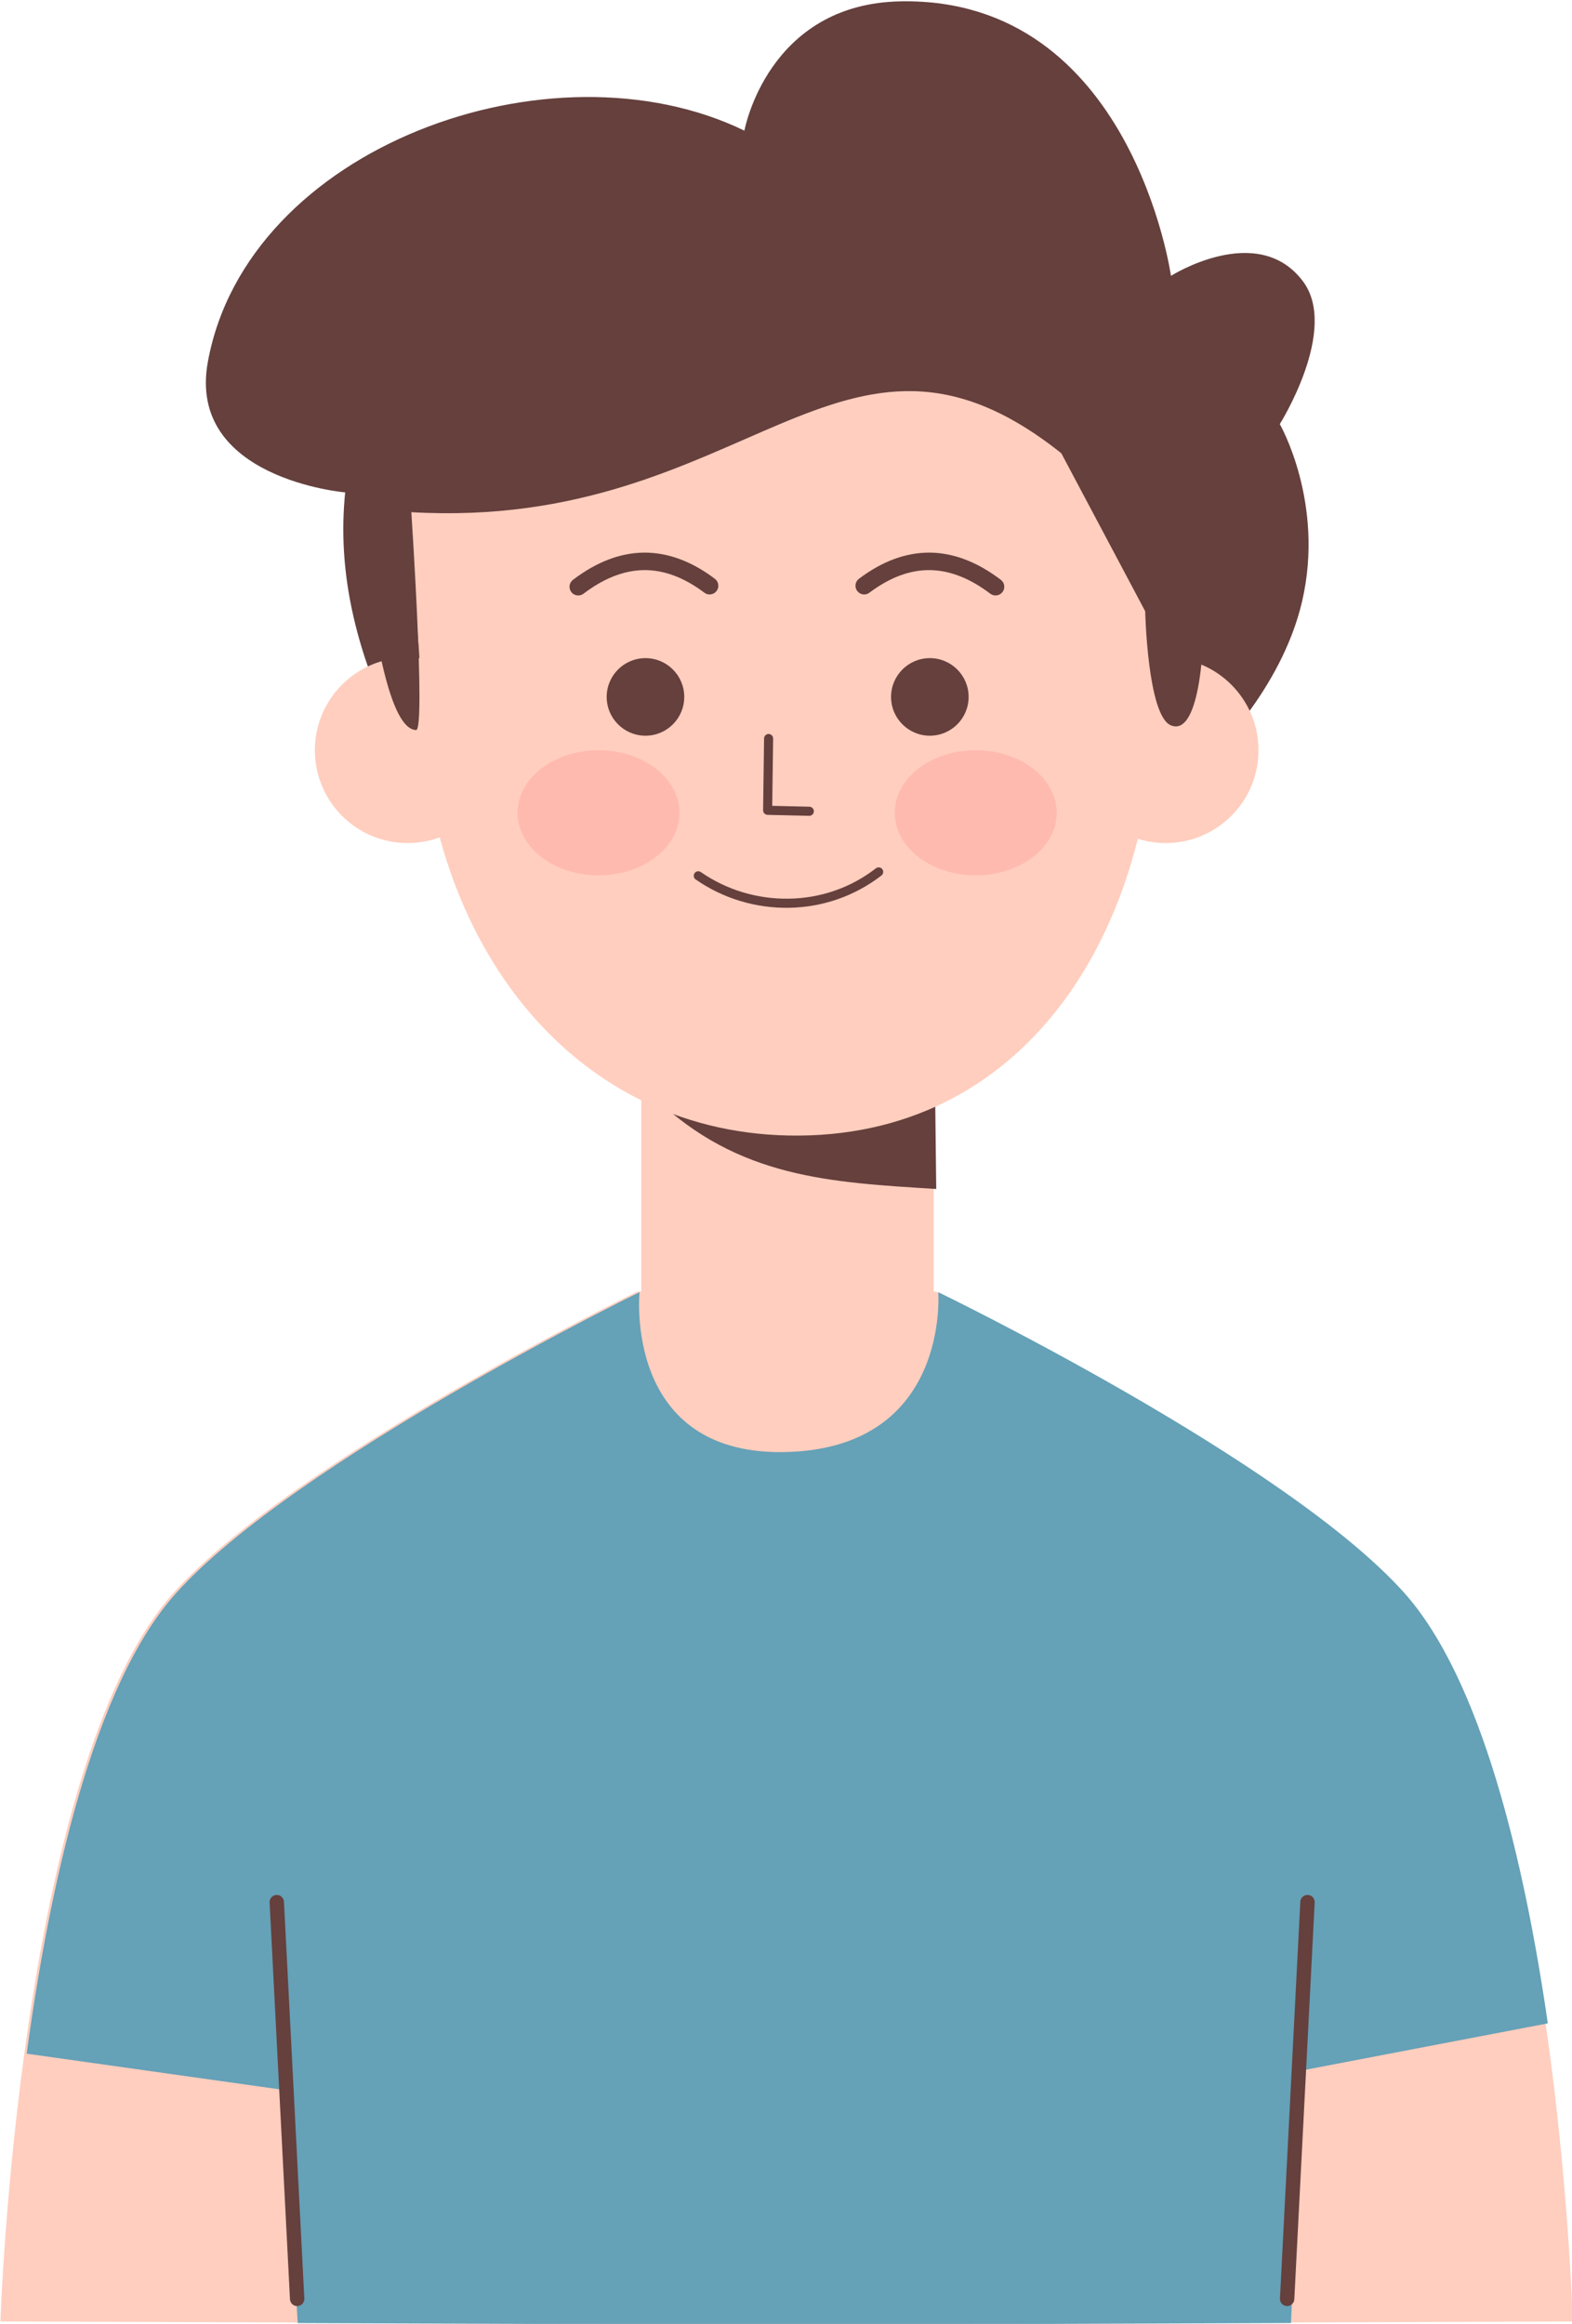
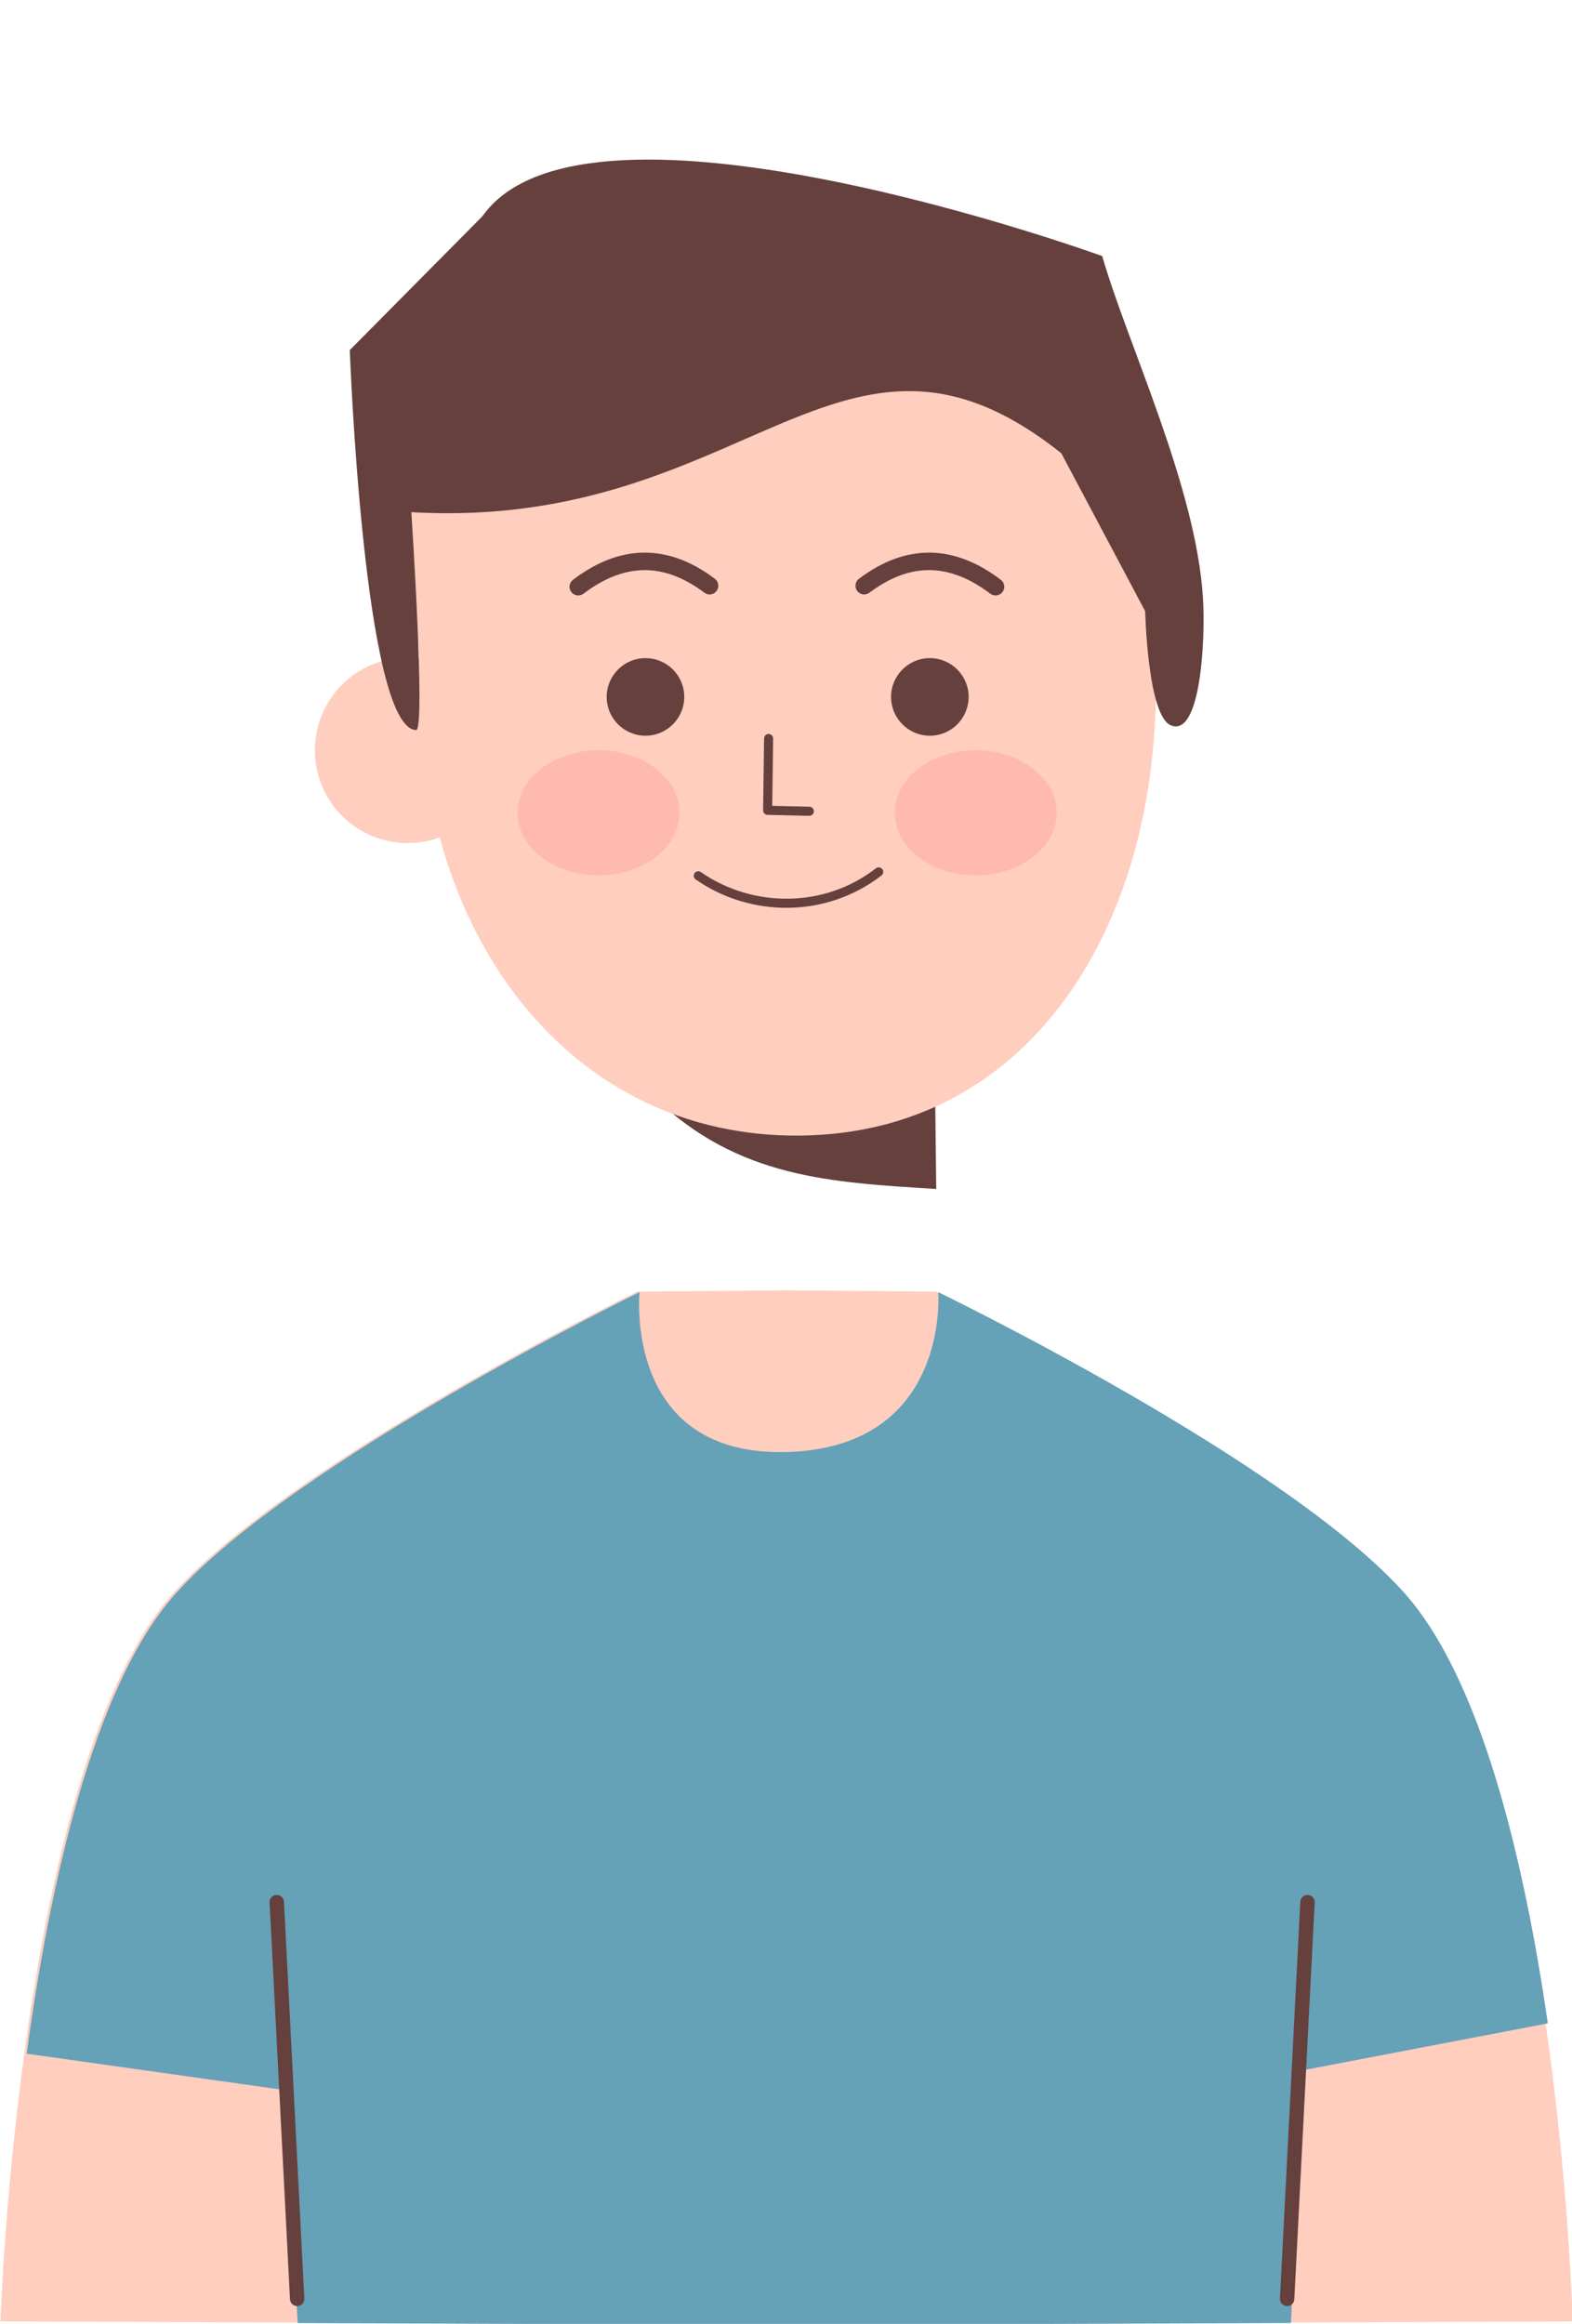
<svg xmlns="http://www.w3.org/2000/svg" clip-rule="evenodd" fill-rule="evenodd" height="1806.2" preserveAspectRatio="xMidYMid meet" stroke-linejoin="round" stroke-miterlimit="2" version="1.0" viewBox="0.0 -2.8 1222.1 1806.2" width="1222.1" zoomAndPan="magnify">
  <g>
    <g>
      <g id="change1_1">
-         <path d="M7028.61,7215.26C6938.63,7175.17 6796.48,7222.1 6778.22,7314.34C6768.31,7364.37 6842.31,7370.17 6842.31,7370.17C6838.61,7403.83 6847.13,7434.3 6860.82,7463.42C6860.82,7463.42 6900.6,7502.5 6945.16,7520.35C6993.58,7539.74 7173.48,7504.19 7173.48,7504.19L7245.23,7484.09C7245.23,7484.09 7279.07,7455.43 7288.85,7416.83C7299.54,7374.61 7278.44,7340.92 7278.44,7340.92C7278.44,7340.92 7306.2,7300.45 7289.22,7279.74C7268.06,7253.94 7227.66,7277.44 7227.66,7277.44C7227.66,7277.44 7209.34,7158.31 7101.77,7159.88C7039.37,7160.79 7028.61,7215.26 7028.61,7215.26Z" fill="#65403d" transform="matrix(1.666 0 0 1.815 -11130.947 -12996.952)" />
-       </g>
+         </g>
      <g id="change2_4">
-         <path d="M7112,7613L7000,7613L7000,7785.79L7000.88,7917.07L7059.34,7916.32L7111.28,7919.66L7112,7785.79L7112,7613Z" fill="#ffcebe" transform="matrix(2.03 0 0 1.749 -13711.488 -12594.55)" />
-       </g>
+         </g>
      <g id="change1_3">
        <path d="M7115.35,7727.76L7114.48,7652.57C7078.18,7645.15 7005.03,7634.66 6990,7687C7027.42,7722.95 7068.44,7724.83 7115.35,7727.76Z" fill="#65403d" transform="matrix(1.749 0 0 1.749 -11716.905 -12594.55)" />
      </g>
      <g id="change2_2">
        <path d="M2672.49,1736.85L2826.51,1738.18C2826.51,1738.18 3184.08,1911.07 3306.71,2047.82C3466.48,2225.97 3483.08,2799.73 3483.08,2799.73L2738.08,2802.44L2738.08,2802.91L2672.49,2802.68L2606.9,2802.91L2606.9,2802.44L1861.9,2799.73C1861.9,2799.73 1880.5,2226.97 2040.27,2048.82C2162.9,1912.07 2518.47,1738.18 2518.47,1738.18L2672.49,1736.85Z" fill="#ffcebe" transform="matrix(.754 0 0 .754 -1403.541 -309.511)" />
      </g>
      <g id="change3_1">
        <path d="M13999.9,5340.33L13547.8,5341.97L13547.8,5342.45L13482.2,5342.21L13416.6,5342.45L13416.6,5341.97L12975.8,5340.37L12961,5100L12696.3,5062.68C12719.8,4890.06 12764.9,4683.24 12850,4588.35C12972.6,4451.6 13328.2,4277.71 13328.2,4277.71C13328.2,4277.71 13310.8,4449.29 13483.2,4442.39C13648.5,4435.77 13636.2,4277.71 13636.2,4277.71C13636.2,4277.71 13993.8,4450.6 14116.4,4587.35C14196.5,4676.66 14240.6,4865.38 14264.7,5031.44L14011,5080L13999.9,5340.33Z" fill="#65a1b7" transform="matrix(.754 0 0 .754 -9552.282 -2223.896)" />
      </g>
      <g id="change1_4">
        <path d="M9196.6,2352.38L9217.6,2761.38C9217.81,2765.47 9221.29,2768.61 9225.38,2768.4C9229.47,2768.19 9232.61,2764.71 9232.4,2760.62L9211.4,2351.62C9211.19,2347.53 9207.71,2344.39 9203.62,2344.6C9199.53,2344.81 9196.39,2348.29 9196.6,2352.38Z" fill="#65403d" transform="matrix(.754 0 0 .754 -6724.641 -297.84)" />
      </g>
      <g id="change1_7">
        <path d="M9211.4,2351.62L9232.4,2760.62C9232.61,2764.71 9229.47,2768.19 9225.38,2768.4C9221.29,2768.61 9217.81,2765.47 9217.6,2761.38L9196.6,2352.38C9196.39,2348.29 9199.53,2344.81 9203.62,2344.6C9207.71,2344.39 9211.19,2347.53 9211.4,2351.62Z" fill="#65403d" transform="matrix(-.754 0 0 .754 7956.29 -297.84)" />
      </g>
      <g id="change2_5" transform="matrix(2.857 0 0 2.857 -19789.698 -20787.913)">
-         <circle cx="7243.95" cy="7479.26" fill="#ffcebe" r="25.24" />
-       </g>
+         </g>
      <g id="change2_1" transform="matrix(2.857 0 0 2.857 -20379.07 -20787.913)">
        <circle cx="7243.95" cy="7479.26" fill="#ffcebe" r="25.24" />
      </g>
      <g id="change2_3">
        <path d="M7055.15,7306.67C7145.38,7306.67 7224,7394.39 7224,7504.5C7224,7614.61 7164.99,7706.19 7060.5,7704C6962.07,7701.94 6897,7614.61 6897,7504.5C6897,7456.17 6878.62,7402.66 6900.93,7368.49C6929.45,7324.8 7004.52,7306.67 7055.15,7306.67Z" fill="#ffcebe" transform="matrix(1.749 0 0 1.749 -11736.143 -12594.55)" />
      </g>
      <g>
        <g id="change4_1" transform="matrix(.754 0 0 1.105 -1398.275 -755.644)">
          <ellipse cx="2860.5" cy="1253" fill="#ffbaaf" rx="83.5" ry="44" />
        </g>
        <g id="change4_2" transform="matrix(.754 0 0 1.105 -1691.507 -755.644)">
          <ellipse cx="2860.5" cy="1253" fill="#ffbaaf" rx="83.5" ry="44" />
        </g>
        <g id="change1_10">
          <path d="M7616.09,10343.7C7635.82,10328.9 7655.25,10321.7 7674.54,10321.9C7694.25,10322.2 7713.65,10330.1 7732.9,10344.7C7736.61,10347.5 7741.91,10346.8 7744.73,10343.1C7747.55,10339.4 7746.82,10334.1 7743.1,10331.3C7720.62,10314.2 7697.78,10305.3 7674.75,10305C7652.09,10304.8 7629.1,10312.8 7605.91,10330.3C7602.19,10333.1 7601.45,10338.4 7604.26,10342.1C7607.06,10345.8 7612.36,10346.6 7616.09,10343.7Z" fill="#65403d" transform="matrix(.804 0 0 .804 -5447.393 -7858.512)" />
        </g>
        <g id="change1_11">
          <path d="M7605.91,10330.3C7629.1,10312.8 7652.09,10304.8 7674.75,10305C7697.78,10305.3 7720.62,10314.2 7743.1,10331.3C7746.82,10334.1 7747.55,10339.4 7744.73,10343.1C7741.91,10346.8 7736.61,10347.5 7732.9,10344.7C7713.65,10330.1 7694.25,10322.2 7674.54,10321.9C7655.25,10321.7 7635.82,10328.9 7616.09,10343.7C7612.36,10346.6 7607.06,10345.8 7604.26,10342.1C7601.45,10338.4 7602.19,10333.1 7605.91,10330.3Z" fill="#65403d" transform="matrix(-.804 0 0 .804 6670.895 -7858.512)" />
        </g>
        <g id="change1_2">
          <path d="M7395.34,10685.8C7423.57,10705.5 7457.61,10715.6 7491.79,10715C7525.09,10714.4 7558.52,10703.6 7586.86,10681.7C7588.9,10680.1 7589.27,10677.2 7587.69,10675.1C7586.11,10673.1 7583.18,10672.7 7581.14,10674.3C7554.46,10695 7522.98,10705.1 7491.63,10705.6C7459.4,10706.2 7427.3,10696.7 7400.66,10678.2C7398.55,10676.7 7395.64,10677.2 7394.17,10679.3C7392.7,10681.5 7393.22,10684.4 7395.34,10685.8Z" fill="#65403d" transform="matrix(.754 0 0 .754 -5035.237 -7376.35)" />
        </g>
        <g id="change1_6">
          <path d="M7464.33,10524.9L7463.33,10598.9C7463.3,10601.5 7465.33,10603.6 7467.89,10603.7L7510.89,10604.7C7513.47,10604.7 7515.61,10602.7 7515.67,10600.1C7515.73,10597.5 7513.68,10595.4 7511.11,10595.3L7472.73,10594.4C7472.73,10594.4 7473.67,10525.1 7473.67,10525.1C7473.7,10522.5 7471.64,10520.4 7469.06,10520.3C7466.49,10520.3 7464.37,10522.4 7464.33,10524.9Z" fill="#65403d" transform="matrix(.754 0 0 .754 -5034.1 -7364.667)" />
        </g>
        <g id="change1_8" transform="matrix(.804 0 0 .804 -5398.355 -7867.361)">
          <circle cx="7338.5" cy="10455.5" fill="#65403d" r="37.5" />
        </g>
        <g id="change1_9" transform="matrix(.804 0 0 .804 -5177.28 -7867.361)">
          <circle cx="7338.5" cy="10455.5" fill="#65403d" r="37.5" />
        </g>
      </g>
      <g id="change1_5">
        <path d="M6884.17,7488.48C6888.44,7488.6 6882.04,7391.66 6882.04,7391.66C7031.37,7400.19 7073.04,7287.54 7170.95,7365.48L7208.23,7435.68C7208.23,7435.68 7209.26,7482.01 7219.61,7486.37C7232.84,7491.93 7235.07,7448.54 7233.91,7429.76C7230.86,7380.18 7200.09,7316.19 7189.13,7277.86C7189.13,7277.86 6959.88,7194.53 6913.61,7260.18L6854.68,7319.63C6854.68,7319.63 6860.88,7487.87 6884.17,7488.48Z" fill="#65403d" transform="matrix(1.749 0 0 1.749 -11716.905 -12532.735)" />
      </g>
    </g>
  </g>
</svg>